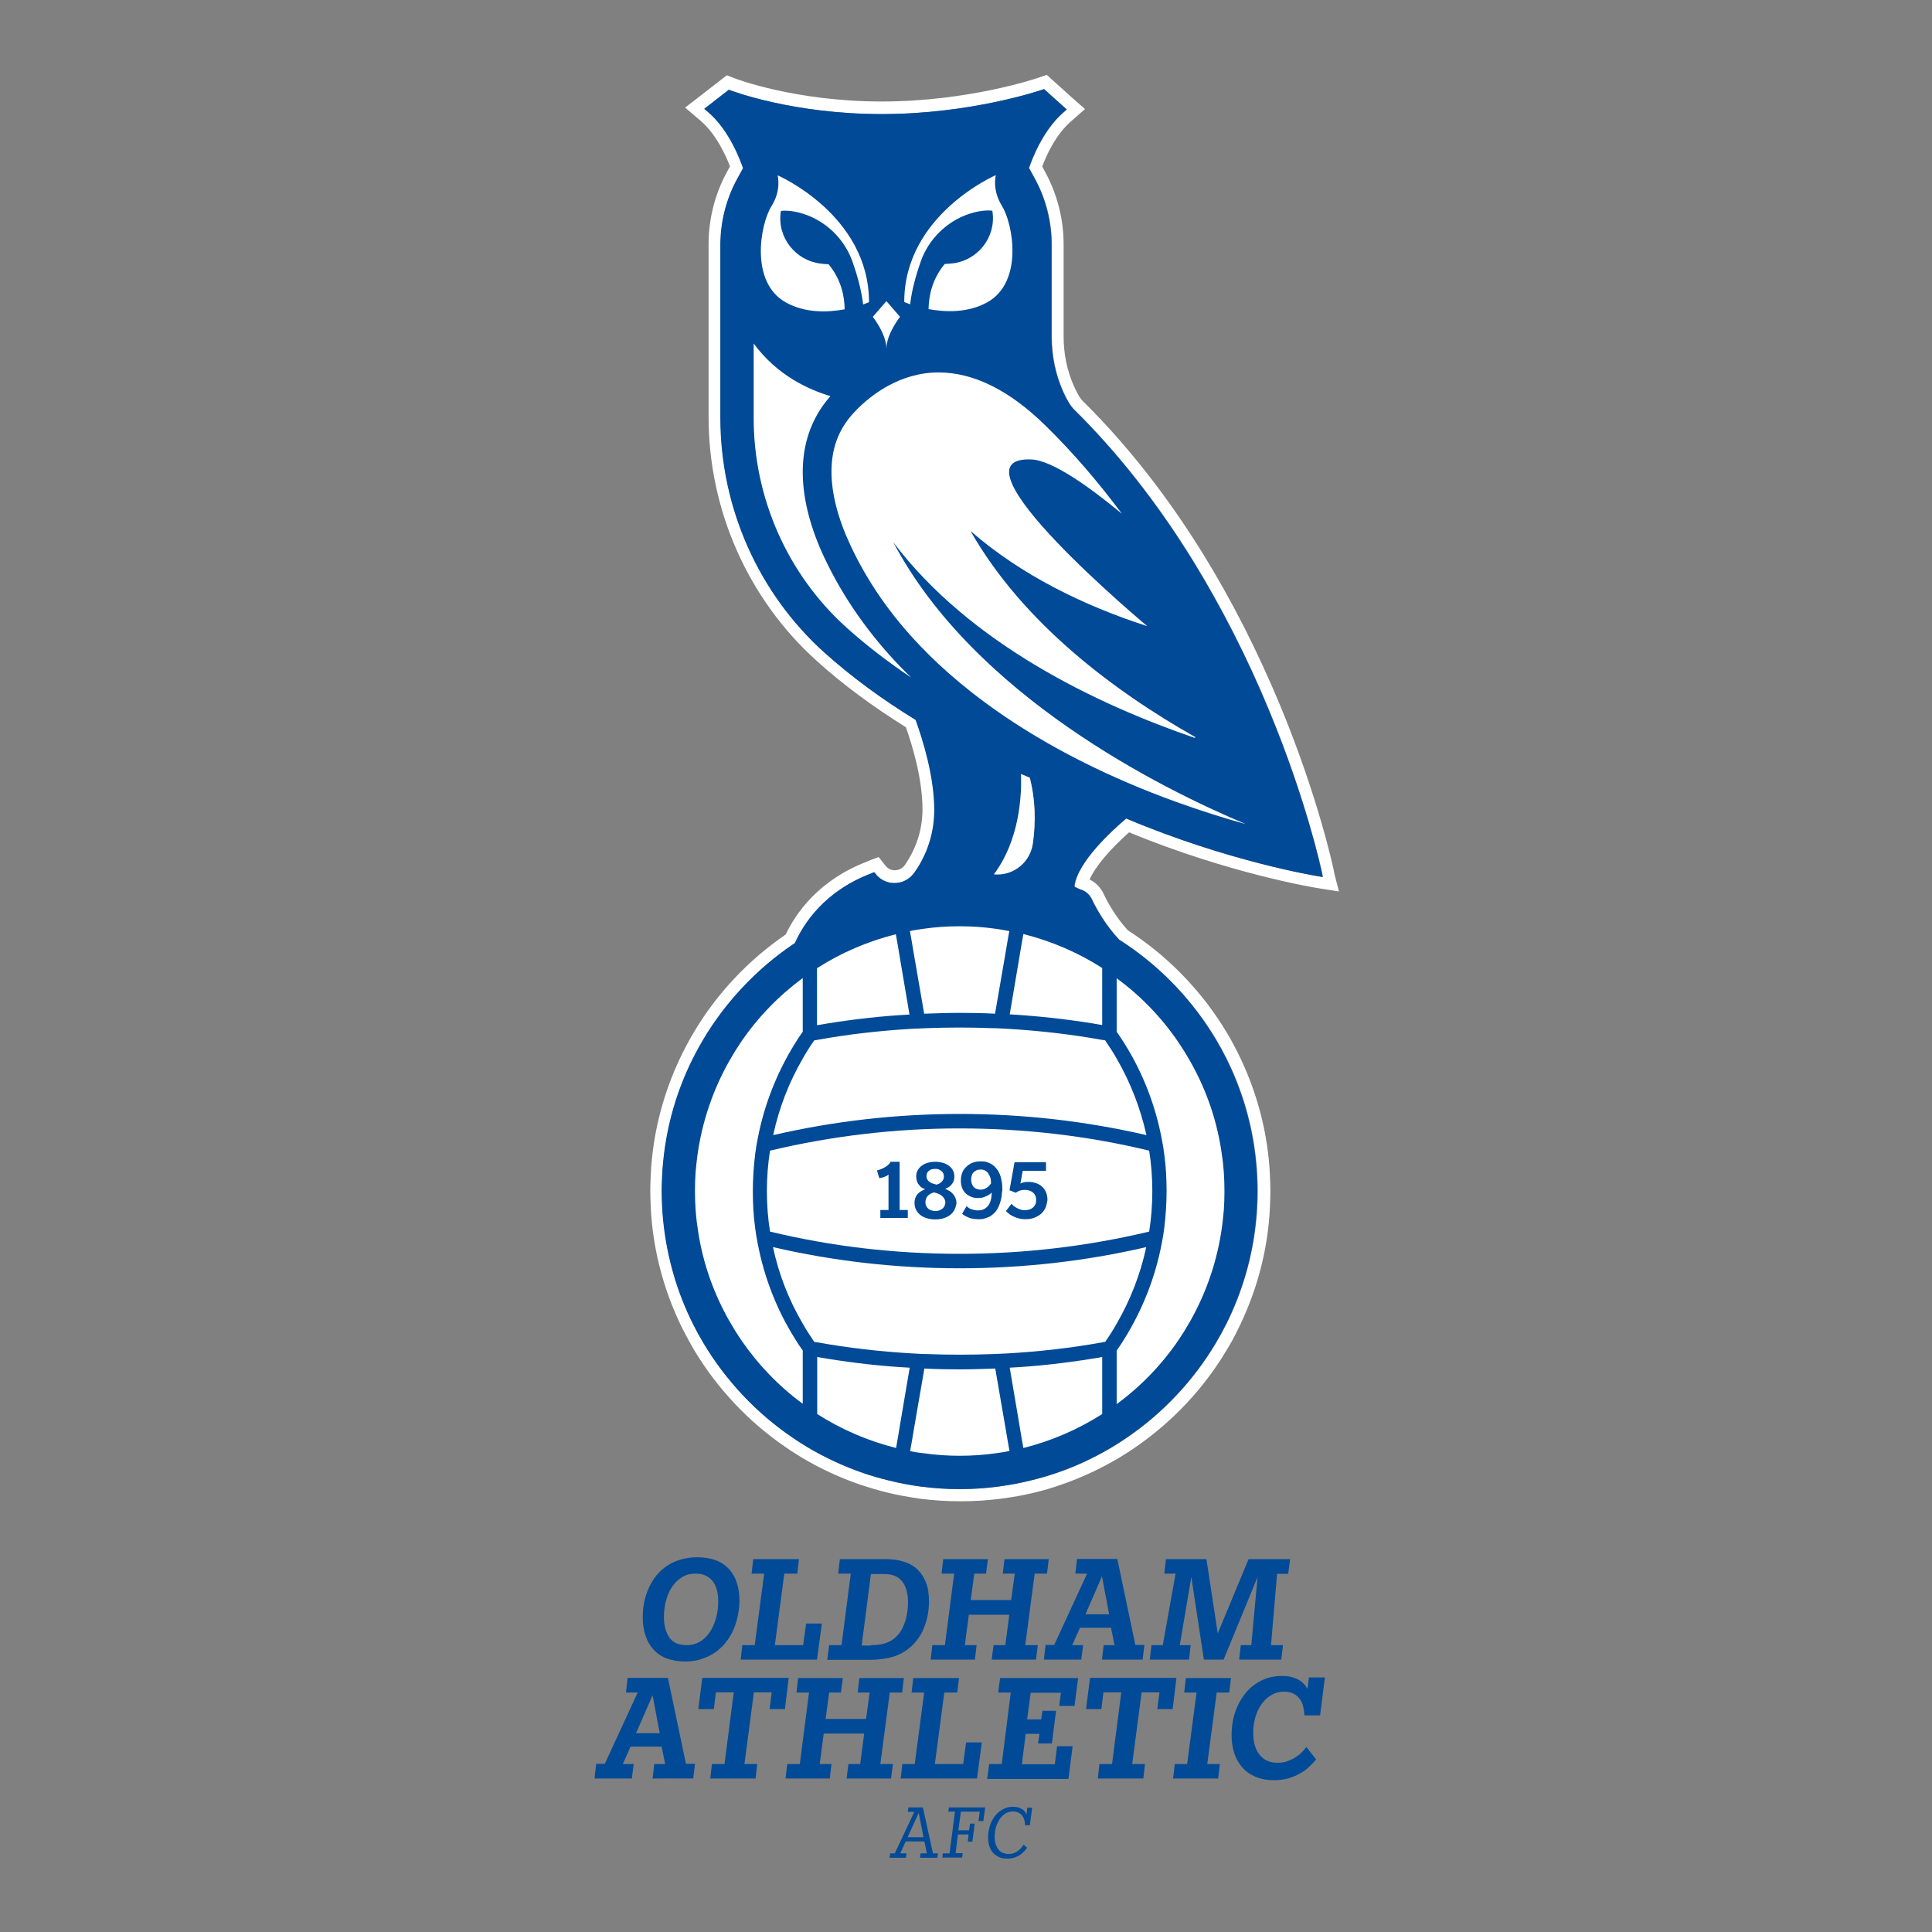
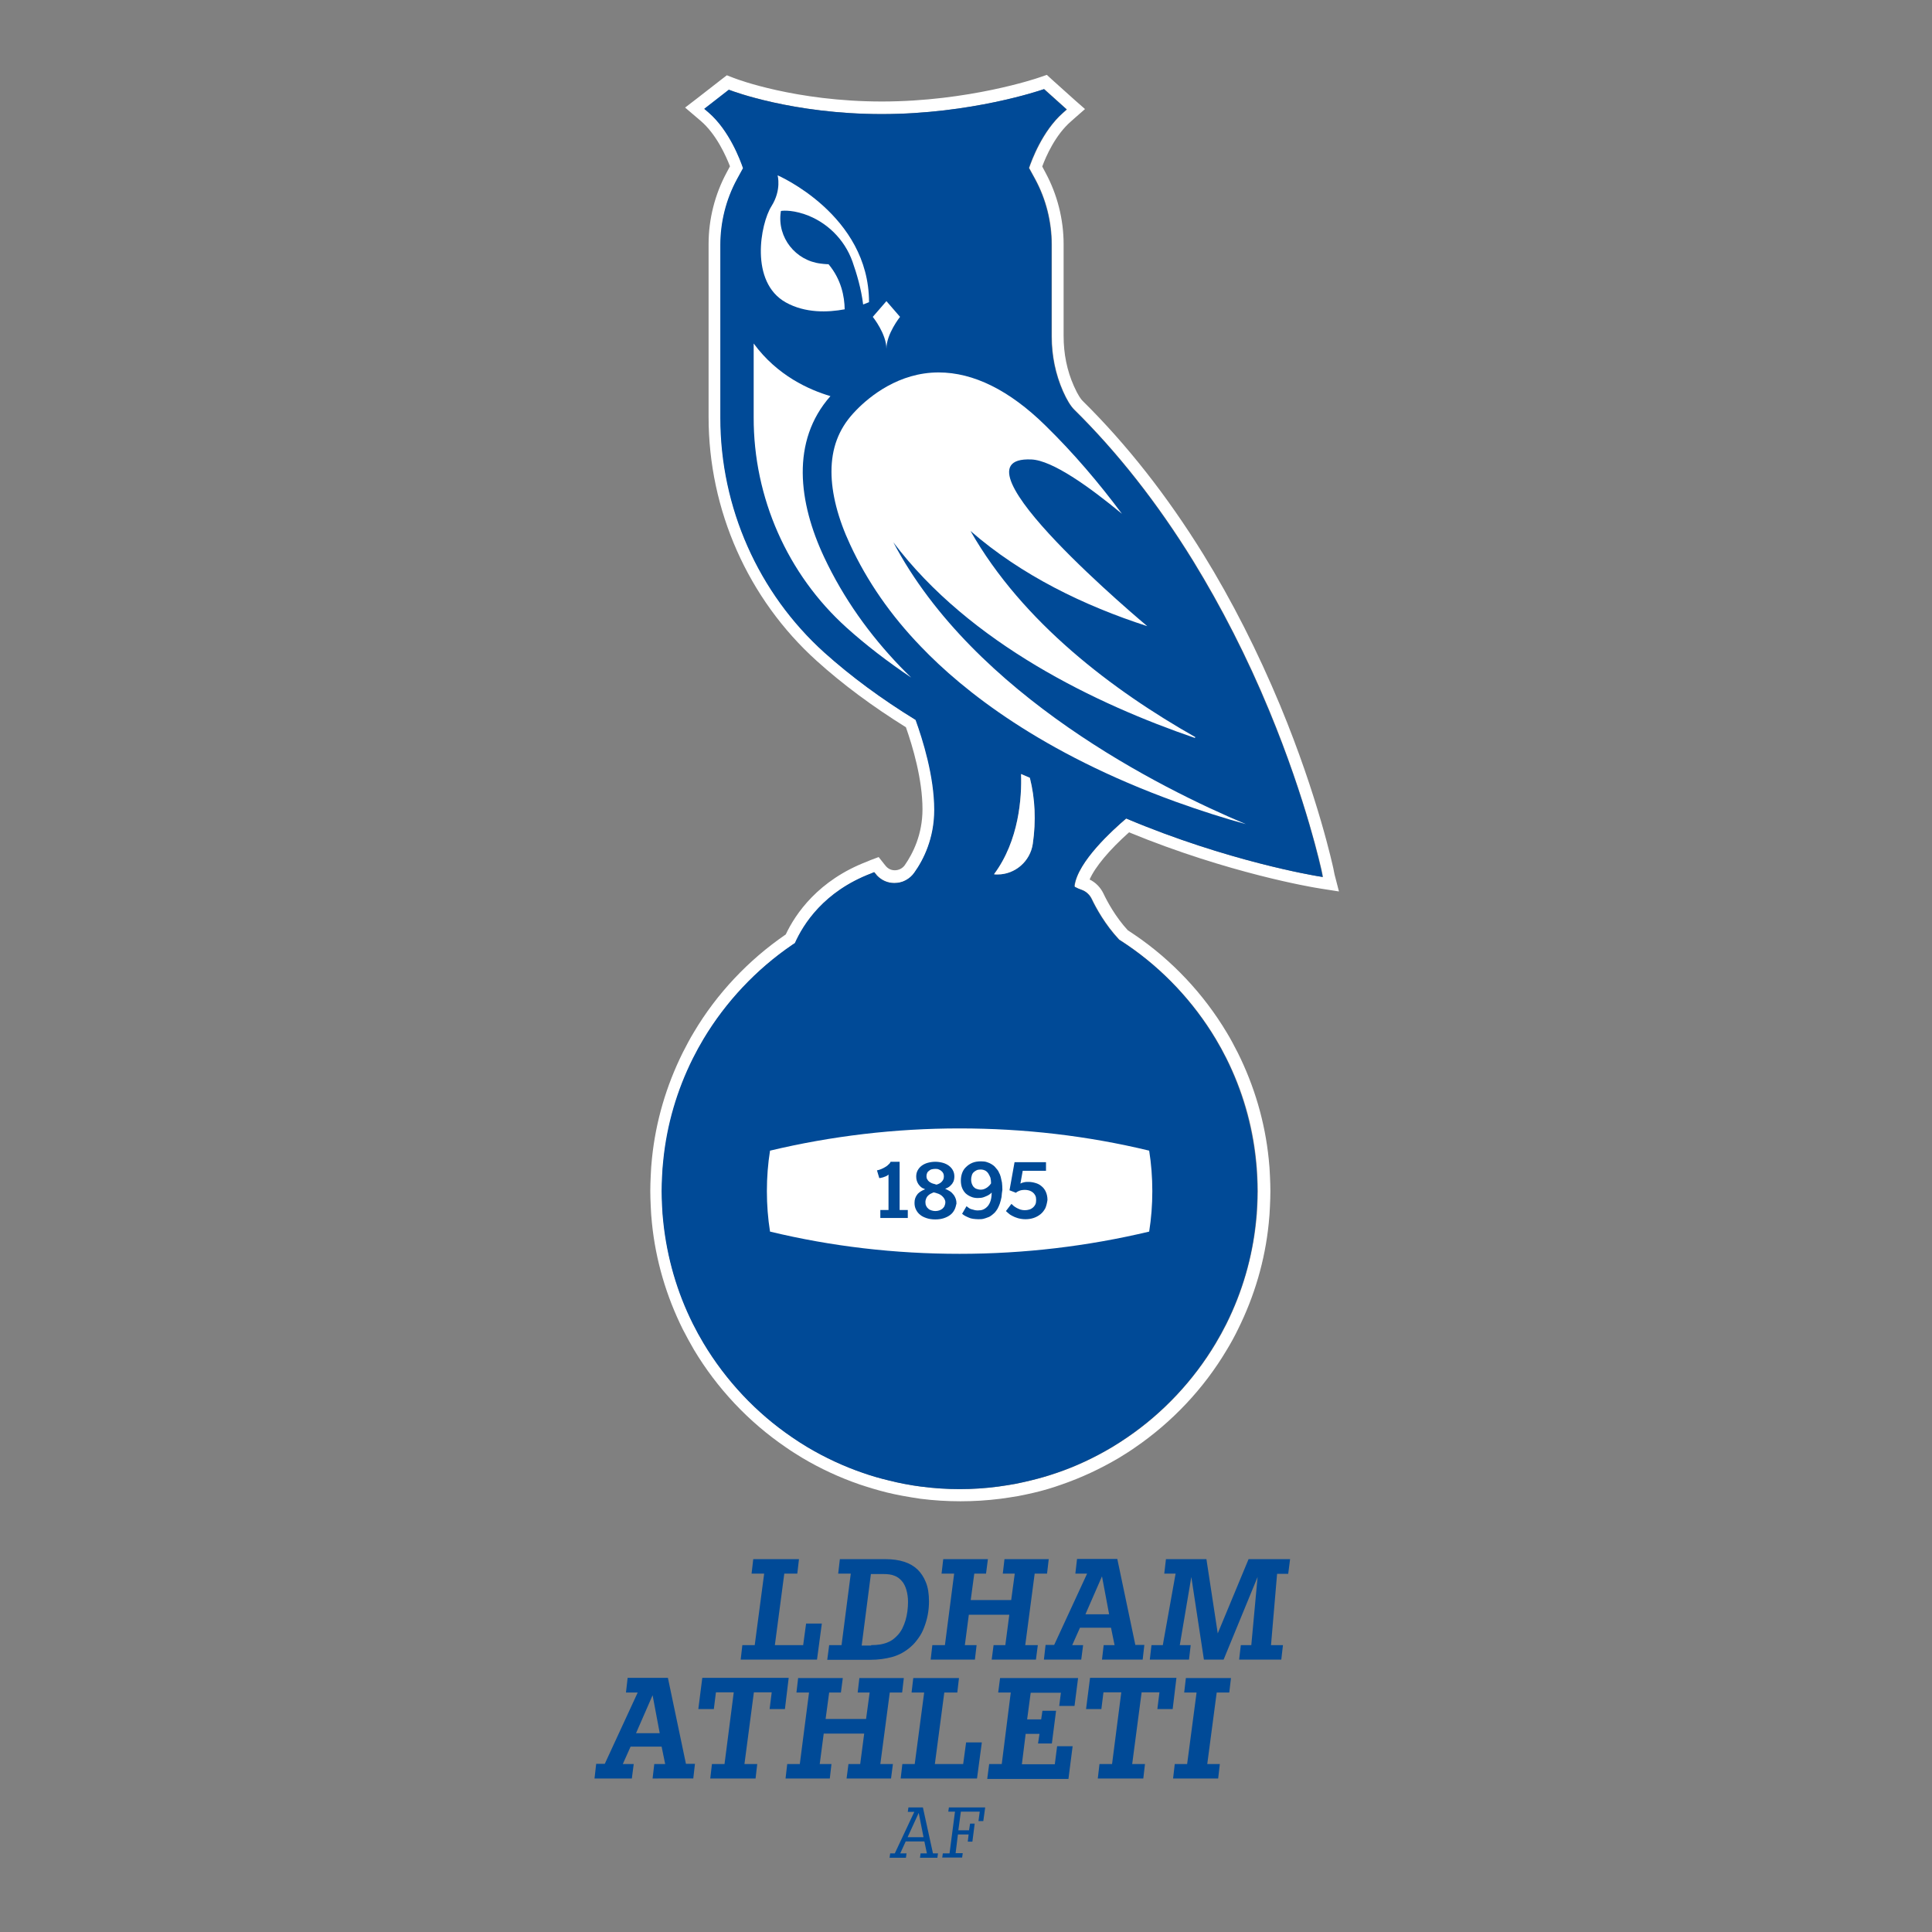
<svg xmlns="http://www.w3.org/2000/svg" height="316.228" viewBox="0 0 921.3 921.3" width="316.228">
  <rect x="0" y="0" width="921.3" height="921.3" fill="#808080" stroke="none" />
  <path d="m636.4 417-.6-3c-.1-.3-7.1-33.6-25.3-77.5-10.7-25.7-23-50-36.7-72.2-17.2-27.8-36.5-52.4-57.6-73.2-.7-.7-2.1-2.5-4.1-7-3.3-7.4-4.9-15.4-4.9-23.8v-43.8c0-11.9-3-23.7-8.6-34.1l-1.6-3c1.8-4.9 6.3-15.1 13.7-21.5l1.8-1.6 4.9-4.3-4.9-4.3-10.8-9.7-2.5-2.3-3.2 1.1-1.2.4c-.3.1-32.9 11.2-74.3 11.2-41.1 0-69.5-10.8-69.7-10.9l-1.1-.4-3.1-1.2-2.6 2-11.7 9.1-5.6 4.3 5.4 4.6 2 1.7c7.5 6.4 12.1 16.8 14 21.7l-1.6 3c-5.6 10.4-8.6 22.2-8.6 34.1v82.5c0 44.3 18.8 86.7 51.5 116.2 12.4 11.2 26.7 21.8 42.6 31.7 3.2 9.1 7.9 24.8 7.9 39.1 0 12.1-4.6 21.1-8.4 26.6-1.1 1.6-2.9 2.5-4.8 2.5-1.6 0-3-.6-4.1-1.8 0 0-.1-.1-.1-.1l-.9-1.1-2.6-3.3-4 1.5-1.4.6c-23.4 8.9-34.3 25-38.9 34.8-17.7 12.1-32.9 28.2-43.8 46.6-1.9 3.1-3.6 6.4-5.3 9.7-7.9 15.9-12.9 32.9-14.7 50.5-.3 2.8-.5 5.6-.6 8.4-.1 2.3-.2 4.7-.2 7.1s.1 4.8.2 7.1c.1 2.8.3 5.6.6 8.4 1.8 17.6 6.8 34.6 14.7 50.5 1.7 3.3 3.5 6.6 5.3 9.7 11 18.4 26.1 34.5 43.9 46.6 2.4 1.7 5 3.3 7.6 4.9 8.7 5.2 18 9.5 27.6 12.8 4.2 1.4 8.5 2.7 12.9 3.8 2.4.6 4.9 1.1 7.5 1.6 2.8.5 5.7 1 8.5 1.4 6.3.8 12.7 1.2 19.1 1.2s12.8-.4 19.1-1.2c2.8-.4 5.7-.8 8.5-1.3 2.5-.5 5-1 7.5-1.6 4.3-1 8.7-2.3 12.9-3.8 9.6-3.3 18.8-7.6 27.6-12.8 2.6-1.6 5.2-3.2 7.6-4.9 17.7-12.1 32.9-28.2 43.8-46.6 1.9-3.1 3.7-6.4 5.3-9.7 7.9-15.9 12.9-32.8 14.7-50.5.3-2.8.5-5.6.6-8.4.1-2.3.2-4.7.2-7.1s-.1-4.8-.2-7.1c-.1-2.8-.3-5.6-.6-8.3-1.8-17.6-6.8-34.6-14.7-50.5-1.7-3.3-3.4-6.6-5.3-9.7-11-18.4-26.1-34.5-43.9-46.6-1-.7-2.1-1.4-3.3-2.2-5.9-6.4-9.8-13.7-11.6-17.5-1.4-2.9-3.7-5.3-6.6-6.7 2.6-6 9.4-14.1 18.8-22.5 47.8 19.7 88.3 26.3 88.8 26.4l3 .5 8.3 1.3zm-8.6.7c-.4-.1-42.2-6.9-90.7-27.4-6.5 5.5-23.1 20.4-24.6 32.1 0 .2.1.5.3.6 1 .5 2.1 1 3 1.3 2.1.7 3.9 2.3 4.9 4.4 2 4.2 6.4 12.3 13.1 19.4 1.4.9 2.6 1.7 3.8 2.5 17 11.6 31.6 27.1 42.2 44.8 1.8 3 3.5 6.1 5.1 9.3 7.6 15.2 12.4 31.6 14.1 48.5.3 2.7.5 5.4.6 8 .1 2.2.2 4.5.2 6.8s-.1 4.6-.2 6.8c-.1 2.7-.3 5.4-.6 8-1.8 16.9-6.5 33.2-14.1 48.5-1.6 3.2-3.3 6.3-5.1 9.3-10.6 17.7-25.1 33.2-42.1 44.8-2.4 1.6-4.8 3.2-7.3 4.7-8.4 5-17.3 9.2-26.5 12.3-4 1.4-8.2 2.6-12.4 3.6-2.4.6-4.8 1.1-7.2 1.6-2.7.5-5.4.9-8.2 1.3-6 .8-12.2 1.2-18.3 1.2s-12.3-.4-18.4-1.2c-2.7-.3-5.4-.8-8.1-1.3-2.5-.5-4.9-1-7.2-1.6-4.2-1-8.4-2.2-12.4-3.6-9.2-3.1-18.1-7.3-26.5-12.3-2.5-1.5-5-3.1-7.3-4.7-17-11.6-31.6-27.1-42.2-44.8-1.8-3-3.5-6.1-5.1-9.3-7.6-15.2-12.4-31.6-14.1-48.5-.3-2.7-.5-5.4-.6-8-.1-2.2-.2-4.5-.2-6.8s.1-4.6.2-6.8c.1-2.7.3-5.4.6-8 1.8-16.9 6.5-33.2 14.1-48.5 1.6-3.2 3.3-6.3 5.1-9.3 10.6-17.7 25.1-33.2 42.2-44.8.4-.3.8-.5 1.2-.8h.1c4-9 13.8-24.7 36.4-33.3l1.4-.6 1 1.2s.1.2.3.4c2.2 2.3 5.1 3.6 8.3 3.6 1.9 0 3.7-.5 5.4-1.3 1.6-.9 3.1-2.1 4.2-3.7 4.3-6.2 9.5-16.4 9.5-29.9 0-16.1-5.5-33.6-8.9-42.9-16.3-10-30.9-20.8-43.5-32.1-31.5-28.4-49.6-69.2-49.6-111.9v-82.5c0-10.9 2.7-21.7 7.9-31.3l2.9-5.3c-1.2-3.5-6.4-17.9-16.5-26.6l-2-1.7 11.7-9.1 1.1.4c.3.1 29.3 11.2 71.8 11.2 42.6 0 75.8-11.4 76.2-11.5l1.2-.4 10.8 9.7-1.8 1.6c-9.9 8.7-15 22.8-16.2 26.3l2.9 5.3c5.2 9.6 7.9 20.4 7.9 31.3v43.8c0 9.1 1.8 17.9 5.4 26.1 1.8 4.1 3.6 7 5.3 8.7 20.7 20.4 39.8 44.7 56.7 72.1 13.5 22 25.8 46 36.3 71.4 17.9 43.3 24.9 76.1 25 76.4l.6 3z" fill="#fff" />
  <path d="m537 390.3c48.5 20.5 90.3 27.3 90.7 27.4l3 .5-.6-3c-.1-.3-7-33.2-25-76.4-10.5-25.4-22.8-49.4-36.3-71.4-16.9-27.4-36-51.7-56.7-72.1-1.7-1.7-3.5-4.7-5.3-8.7-3.6-8.2-5.4-17-5.4-26.1v-43.8c0-10.9-2.7-21.7-7.9-31.3l-2.9-5.3c1.2-3.5 6.3-17.6 16.2-26.3l1.8-1.6-10.8-9.7-1.2.4c-.3.1-33.5 11.5-76.2 11.5-42.5 0-71.5-11.1-71.8-11.2l-1.1-.4-11.7 9.1 2 1.7c10.1 8.7 15.3 23.1 16.5 26.6l-2.9 5.3c-5.2 9.6-7.9 20.4-7.9 31.3v82.5c0 42.7 18.1 83.5 49.6 111.9 12.6 11.3 27.2 22.1 43.5 32.1 3.4 9.4 8.9 26.9 8.9 42.9 0 13.6-5.1 23.8-9.5 29.9-1.1 1.6-2.5 2.8-4.2 3.7-1.6.9-3.5 1.3-5.4 1.3-3.2 0-6.1-1.3-8.3-3.6-.2-.2-.3-.3-.3-.4l-1-1.2-1.4.6c-22.6 8.6-32.4 24.3-36.4 33.3h-.1c-.4.3-.8.5-1.2.8-17 11.6-31.6 27.1-42.2 44.8-1.8 3-3.5 6.1-5.1 9.3-7.6 15.2-12.4 31.6-14.1 48.5-.3 2.7-.5 5.4-.6 8-.1 2.2-.2 4.5-.2 6.8s.1 4.6.2 6.8c.1 2.7.3 5.4.6 8 1.8 16.9 6.5 33.3 14.1 48.5 1.6 3.2 3.3 6.3 5.1 9.3 10.6 17.7 25.1 33.2 42.2 44.8 2.3 1.6 4.8 3.2 7.3 4.7 8.4 5 17.3 9.1 26.5 12.3 4 1.4 8.2 2.6 12.4 3.6 2.3.6 4.7 1.1 7.2 1.6 2.7.5 5.5 1 8.1 1.3 6.1.8 12.2 1.2 18.4 1.2 6.1 0 12.3-.4 18.3-1.2 2.7-.4 5.5-.8 8.2-1.3 2.4-.5 4.8-1 7.2-1.6 4.2-1 8.3-2.2 12.4-3.6 9.2-3.1 18.1-7.3 26.5-12.3 2.5-1.5 5-3.1 7.3-4.7 17-11.6 31.6-27.1 42.1-44.8 1.8-3 3.5-6.1 5.1-9.3 7.6-15.2 12.4-31.6 14.1-48.5.3-2.6.5-5.3.6-8 .1-2.2.2-4.5.2-6.8s-.1-4.6-.2-6.8c-.1-2.7-.3-5.3-.6-8-1.8-16.9-6.5-33.2-14.1-48.5-1.6-3.2-3.3-6.3-5.1-9.3-10.6-17.7-25.1-33.2-42.2-44.8-1.1-.8-2.4-1.6-3.8-2.5-6.7-7.1-11.1-15.2-13.1-19.4-1-2.1-2.8-3.7-4.9-4.4-.9-.3-1.9-.7-3-1.3-.2-.1-.3-.3-.3-.6 1.7-11.6 18.3-26.6 24.7-32.1zm-44.5 12.1c-1.2 8.3-8.4 14.6-16.8 14.6-.6 0-1.2 0-1.7-.1 12-16.1 13.3-36.8 12.9-47.8 1.4.6 2.8 1.2 4.2 1.8 2.5 9.9 3 20.5 1.4 31.5z" fill="#004a97" />
  <path d="m492.5 402.4c-1.2 8.3-8.4 14.6-16.8 14.6-.6 0-1.2 0-1.7-.1 12-16.1 13.3-36.8 12.9-47.8 1.4.6 2.8 1.2 4.2 1.8 2.5 9.9 3 20.5 1.4 31.5z" fill="#fff" />
  <path d="m414.4 144.1s-1 .4-2.8 1.1c-.9-7.5-3.1-14.8-5.1-20.5-3.8-10.6-12.3-19-23-22.6-6.9-2.3-11.1-1.5-11.1-1.5 0 .2-.1.4-.1.6-1.7 12.1 7.1 23.1 19.1 24.5 2.2.3 3.7.3 3.7.3 6.1 7.3 7.6 15.4 7.7 21.5-8 1.5-18.8 1.9-28.1-3.3-17.3-9.7-12.1-37.5-6.8-45.9 4.9-7.8 2.9-14.7 2.9-14.7s43.6 18.8 43.6 60.5z" fill="#fff" />
-   <path d="m470.9 144.1c-9.3 5.2-20.1 4.8-28.1 3.3.1-6.1 1.6-14.2 7.7-21.5 0 0 1.5-.1 3.7-.3 12.1-1.4 20.8-12.5 19.1-24.5 0-.2-.1-.4-.1-.6 0 0-4.2-.8-11.1 1.5-10.7 3.6-19.2 12-23 22.6-2 5.7-4.2 13-5.1 20.5-1.8-.6-2.8-1.1-2.8-1.1 0-41.7 43.7-60.5 43.7-60.5s-2 6.8 2.9 14.7c5.2 8.3 10.4 36.1-6.9 45.9z" fill="#fff" />
  <path d="m403.7 299.3c9.1 8.2 19.5 16.2 30.8 23.8-1.7-1.7-3.5-3.4-5.2-5.2-14.5-15.1-27-32.4-36.3-52.2-12.2-26-16-55.3 3-76.8-10.1-3-25.3-9.7-36.6-25.1v35.2c-.1 38.3 16.1 74.9 44.3 100.3z" fill="#fff" />
  <path d="m439.2 308.4c20 20.9 57.4 50.7 121.4 73.9 12.2 4.4 23.6 8 33.5 10.7-40.5-17-129.5-61.3-168.1-134.4 36.5 48.4 97.1 77.3 143.8 93.3l.2-.4c-39.2-22.2-82.3-54.6-107.2-98.3 24.3 21.2 54.3 35.7 84.3 45.4 0 0-97.5-81.3-55.3-79.5 10 .4 27.6 13 43.2 25.9-10.8-14.5-22.9-28.8-36.5-42.1-17.1-16.8-34.3-25.3-50.9-25.3-18.9 0-32.8 11.3-39.3 18-.5.5-1 1.1-1.5 1.6-6.9 7.6-10.3 16.6-10.3 27.7 0 10.4 3.1 22.4 8.9 34.8 8.1 17.5 19.4 33.8 33.8 48.7z" fill="#fff" />
  <path d="m422.7 166.3c0-7.1 6.5-15.2 6.5-15.2l-6.5-7.5-6.5 7.5s6.5 8.1 6.5 15.2z" fill="#fff" />
-   <path d="m488 445.4-1 5.7-1.2 7.2-4.3 25.4c13.3.8 26.4 2.2 39.4 4.3 1.6.3 3.1.5 4.7.8v-27.2c-11.4-7.3-24.1-12.8-37.6-16.2zm-13.2-2.5c-2.8-.4-5.6-.7-8.4-.9-2.9-.2-5.8-.3-8.8-.3s-5.9.1-8.8.3c-2.8.2-5.6.5-8.4.9-2.2.3-4.3.6-6.5 1.1l.7 3.9 1.2 7.1 4.9 28.4c5.6-.2 11.3-.4 16.9-.4 5.7 0 11.3.1 16.9.4l4.9-28.4 1.2-7.1.7-3.9c-2.1-.4-4.3-.8-6.5-1.1zm-45.4 15.5-1.2-7.2-1-5.7c-13.5 3.4-26.2 8.9-37.6 16.2v27.2c1.6-.3 3.2-.5 4.7-.8 13-2.1 26.2-3.6 39.4-4.3zm103.1 46.4c-1.7-3-3.6-5.9-5.5-8.7-.5-.1-.9-.2-1.4-.2-14.9-2.7-30-4.4-45.3-5.3-2.3-.1-4.6-.3-6.9-.3-5.2-.2-10.5-.3-15.8-.3s-10.5.1-15.8.3c-2.3.1-4.6.2-6.9.3-15.3.9-30.4 2.6-45.3 5.3-.4.1-.9.2-1.3.2-2 2.8-3.8 5.7-5.5 8.7-6.5 11.2-11.3 23.5-14.1 36.5 29-6.7 58.7-10.1 89-10.1s60 3.4 89 10.1c-2.9-13-7.7-25.3-14.2-36.5zm-153.6 133.3c-8.5-13.6-14.5-28.9-17.6-45.2-.5-2.5-.9-4.9-1.2-7.4-.8-5.7-1.1-11.6-1.1-17.5s.4-11.8 1.1-17.5c.3-2.5.7-5 1.2-7.4 3.1-16.3 9.2-31.6 17.6-45.2 1.2-2 2.5-4 3.9-5.9v-25.6c-11.5 8.5-21.5 18.8-29.5 30.6-1.9 2.8-3.7 5.7-5.4 8.7-7.9 13.9-13.2 29.4-15.4 45.8-.3 2.5-.6 5-.8 7.5-.2 2.9-.3 5.9-.3 8.9s.1 6 .3 8.9c.2 2.5.4 5 .8 7.5 2.1 16.5 7.5 32 15.4 45.8 1.7 3 3.5 5.9 5.4 8.7 8.1 11.8 18 22.2 29.5 30.6v-25.4c-1.4-1.9-2.7-3.9-3.9-5.9zm15.5 9.8c-1.6-.3-3.1-.5-4.7-.8v27.2c11.4 7.3 24.1 12.8 37.6 16.2l1-5.7 1.2-7.2 4.3-25.4c-13.3-.7-26.4-2.2-39.4-4.3zm86.3 40.2-1.2-7.1-4.9-28.4c-5.6.2-11.3.4-16.9.4-5.7 0-11.3-.1-16.9-.4l-4.9 28.4-1.2 7.1-.7 3.9c2.1.4 4.3.8 6.5 1 2.8.4 5.6.7 8.4.9 2.9.2 5.8.3 8.8.3s5.9-.1 8.8-.3c2.8-.2 5.7-.5 8.4-.9 2.2-.3 4.3-.6 6.5-1.1zm40.2-40.2c-13 2.1-26.2 3.6-39.4 4.3l4.3 25.4 1.2 7.2 1 5.7c13.5-3.4 26.2-8.9 37.6-16.2v-27.2c-1.5.3-3.1.6-4.7.8zm-63.3-43.1c-30.3 0-60-3.4-89-10.1 2.8 13 7.6 25.3 14.2 36.5 1.7 3 3.6 5.9 5.5 8.7.5.1.9.2 1.4.2 14.9 2.7 30 4.4 45.3 5.3 2.3.1 4.6.3 6.9.3 5.2.2 10.5.3 15.8.3s10.5-.1 15.8-.3l6.9-.3c15.3-.9 30.4-2.6 45.3-5.3.4-.1.9-.2 1.3-.2 2-2.8 3.8-5.7 5.5-8.7 6.5-11.2 11.3-23.5 14.1-36.5-28.9 6.7-58.7 10.1-89 10.1zm126-45.7c-.2-2.5-.4-5-.8-7.5-2.1-16.5-7.5-32-15.4-45.8-1.7-3-3.5-5.9-5.4-8.7-8-11.8-18-22.2-29.5-30.6v25.5c1.3 1.9 2.7 3.9 3.9 5.9 8.5 13.6 14.5 28.9 17.6 45.2.5 2.5.9 4.9 1.2 7.4.8 5.7 1.1 11.6 1.1 17.5s-.4 11.8-1.1 17.5c-.3 2.5-.7 5-1.2 7.4-3.1 16.3-9.2 31.6-17.6 45.2-1.2 2-2.5 4-3.9 5.9v25.6c11.5-8.5 21.5-18.8 29.5-30.6 1.9-2.8 3.7-5.7 5.4-8.7 7.9-13.9 13.2-29.3 15.4-45.8.3-2.5.6-5 .8-7.5.2-2.9.3-5.9.3-8.9 0-3.1-.1-6.1-.3-9z" fill="#fff" />
  <path d="m449.7 559.4c-.2-.4-.5-.8-.9-1.1s-.8-.5-1.3-.7-1-.2-1.6-.2-1.1.1-1.6.2-.9.4-1.3.7-.7.6-.9 1.1c-.2.4-.3.9-.3 1.5s.1 1.1.4 1.5c.2.4.5.8.9 1.1s.8.5 1.2.7.9.3 1.3.4l.9.3c.4-.1.9-.3 1.3-.5s.8-.5 1.1-.8.6-.7.8-1.1.3-.9.3-1.5-.1-1.1-.3-1.6zm.5 12.1c-.3-.5-.7-.9-1.1-1.3-.5-.4-1-.7-1.5-.9s-1.1-.4-1.5-.5l-.9-.2c-.4.2-.9.4-1.3.6-.5.2-.9.6-1.3.9-.4.4-.7.8-.9 1.3s-.4 1.1-.4 1.8.1 1.3.4 1.8c.2.5.6 1 1 1.3.4.4.9.6 1.5.8s1.2.3 1.8.3c.7 0 1.3-.1 1.9-.3s1.1-.5 1.5-.8c.4-.4.8-.8 1-1.3s.4-1.1.4-1.8c-.1-.6-.3-1.2-.6-1.7zm22-9.8c-.2-.8-.5-1.5-1-2.1-.4-.6-.9-1.1-1.5-1.4s-1.3-.5-2.1-.5-1.4.1-2 .4-1 .6-1.4 1-.7 1-.8 1.5c-.2.6-.3 1.2-.3 1.9s.1 1.3.3 1.9.5 1.1.8 1.5c.4.4.8.8 1.4 1s1.2.4 2 .4 1.5-.2 2.1-.5 1.1-.6 1.5-1c.5-.4.9-.9 1.3-1.5 0-.9-.1-1.8-.3-2.6zm0 0c-.2-.8-.5-1.5-1-2.1-.4-.6-.9-1.1-1.5-1.4s-1.3-.5-2.1-.5-1.4.1-2 .4-1 .6-1.4 1-.7 1-.8 1.5c-.2.6-.3 1.2-.3 1.9s.1 1.3.3 1.9.5 1.1.8 1.5c.4.4.8.8 1.4 1s1.2.4 2 .4 1.5-.2 2.1-.5 1.1-.6 1.5-1c.5-.4.9-.9 1.3-1.5 0-.9-.1-1.8-.3-2.6zm-22 9.8c-.3-.5-.7-.9-1.1-1.3-.5-.4-1-.7-1.5-.9s-1.1-.4-1.5-.5l-.9-.2c-.4.2-.9.4-1.3.6-.5.2-.9.6-1.3.9-.4.4-.7.8-.9 1.3s-.4 1.1-.4 1.8.1 1.3.4 1.8c.2.5.6 1 1 1.3.4.4.9.6 1.5.8s1.2.3 1.8.3c.7 0 1.3-.1 1.9-.3s1.1-.5 1.5-.8c.4-.4.8-.8 1-1.3s.4-1.1.4-1.8c-.1-.6-.3-1.2-.6-1.7zm-7-8c.4.3.8.5 1.2.7s.9.3 1.3.4l.9.3c.4-.1.9-.3 1.3-.5s.8-.5 1.1-.8.6-.7.8-1.1.3-.9.3-1.5-.1-1.1-.3-1.5-.5-.8-.9-1.1-.8-.5-1.3-.7-1-.2-1.6-.2-1.1.1-1.6.2-.9.4-1.3.7-.7.6-.9 1.1c-.2.4-.3.9-.3 1.5s.1 1.1.4 1.5c.2.3.5.7.9 1zm104.8-14.8c-29.4-7.1-59.6-10.6-90.4-10.6s-61 3.6-90.4 10.6c-1 6.3-1.5 12.7-1.5 19.3s.5 13 1.5 19.3c29.4 7.1 59.6 10.6 90.4 10.6s61-3.6 90.4-10.6c1-6.3 1.5-12.7 1.5-19.3s-.5-13-1.5-19.3zm-115.2 32.1h-13v-3.8h3.9v-16.9c-.2.2-.5.4-.8.6-.4.2-.8.4-1.2.5-.4.2-.8.3-1.3.4s-.8.2-1.1.2l-1.1-3.7c.6-.1 1.3-.3 2-.6s1.3-.6 1.8-.9c.2-.1.5-.3.8-.5s.5-.4.8-.7c.3-.2.5-.5.7-.7s.3-.5.4-.7h4.3v23h3.9v3.8zm22.4-4c-.5 1-1.1 1.8-2 2.5s-1.9 1.2-3.1 1.6-2.6.6-4.1.6-2.9-.2-4.1-.6-2.3-.9-3.1-1.6c-.9-.7-1.5-1.5-2-2.5s-.7-2-.7-3.2c0-.8.1-1.5.3-2.1s.5-1.2.8-1.6c.3-.5.7-.9 1.1-1.2s.8-.6 1.2-.8.7-.4 1-.5.5-.2.7-.3c-.1 0-.3-.1-.5-.2-.3-.1-.5-.3-.9-.4-.3-.2-.6-.4-1-.8-.3-.3-.6-.7-.9-1.1s-.5-1-.7-1.5c-.2-.6-.3-1.3-.3-2 0-1.1.2-2.1.7-3s1.1-1.6 1.9-2.2 1.8-1.1 2.9-1.4 2.3-.5 3.6-.5 2.5.2 3.6.5 2.1.8 2.9 1.4 1.5 1.4 1.9 2.2c.5.9.7 1.9.7 3 0 .6-.1 1.1-.2 1.6s-.3.9-.5 1.2c-.2.4-.4.7-.7 1s-.5.5-.8.8c-.6.5-1.4.9-2.2 1.2.2.1.5.2.9.4s.7.4 1.1.6.8.5 1.2.9.7.8 1.1 1.3c.3.5.6 1.1.8 1.7s.3 1.3.3 2.1c-.2.8-.4 1.9-.9 2.9zm22.4-6c-.2 1.1-.5 2.1-.8 3.1-.3.9-.7 1.7-1.1 2.5-.4.7-.9 1.3-1.3 1.8-.5.5-1 .9-1.5 1.3s-1.1.8-1.8 1c-.7.3-1.4.5-2.1.7-.8.2-1.6.2-2.5.2s-1.7-.1-2.5-.2-1.5-.3-2.1-.6-1.2-.5-1.7-.8-1-.6-1.4-1l2.1-3.6c.4.3.8.6 1.2.9s.9.5 1.4.6 1 .3 1.5.4 1 .1 1.4.1c.9 0 1.7-.1 2.4-.4s1.3-.7 1.9-1.3c.3-.3.6-.6.8-1 .3-.4.5-.9.7-1.4s.4-1.2.5-1.9.2-1.5.2-2.5c-.5.5-1 .9-1.7 1.3-.6.3-1.3.6-2.1.9s-1.8.4-2.9.4-2.2-.2-3.1-.6c-1-.4-1.8-.9-2.6-1.6-.7-.7-1.3-1.6-1.7-2.6s-.6-2.2-.6-3.5.2-2.5.6-3.6 1-2.1 1.9-2.9c.8-.8 1.8-1.5 3-2s2.6-.7 4.1-.7c1.1 0 2.1.1 2.9.4.9.3 1.6.6 2.2 1s1.2.8 1.6 1.3.8.9 1.1 1.3.6.8.8 1.4c.3.5.6 1.2.8 2s.4 1.7.6 2.7c.1 1 .2 2.2.2 3.5-.2 1-.3 2.2-.4 3.4zm20.9 5.3c-.6 1.1-1.3 2.1-2.3 2.9s-2.1 1.4-3.3 1.8-2.5.6-3.9.6c-1.3 0-2.5-.2-3.6-.5-1-.3-2-.7-2.7-1.1-.8-.4-1.4-.8-1.9-1.3-.5-.4-.9-.8-1.1-1l2.6-3.4c.3.2.6.5 1 .9.4.3.9.7 1.5 1s1.2.6 1.8.8c.7.2 1.4.3 2.1.3s1.4-.1 2.1-.3 1.2-.5 1.7-.9.9-.9 1.2-1.5.4-1.3.4-2.2c0-.8-.1-1.5-.4-2.1s-.7-1.1-1.2-1.5-1.1-.7-1.7-.9c-.7-.2-1.4-.3-2.1-.3s-1.4.1-1.9.2c-.5.2-1 .3-1.3.5-.4.2-.8.4-1 .7l-3.1-1.2 2.4-13.4h15v4.1h-11.1l-1.1 6.1c.3-.1.6-.3.9-.4s.7-.2 1.2-.3 1-.1 1.7-.1c1.1 0 2.3.2 3.3.5 1.1.3 2.1.8 2.9 1.5.9.7 1.6 1.6 2.1 2.7s.8 2.4.8 3.9c-.2 1.4-.5 2.7-1 3.9zm-27.2-16.5c-.4-.6-.9-1.1-1.5-1.4s-1.3-.5-2.1-.5-1.4.1-2 .4-1 .6-1.4 1-.7 1-.8 1.5c-.2.6-.3 1.2-.3 1.9s.1 1.3.3 1.9.5 1.1.8 1.5c.4.4.8.8 1.4 1s1.2.4 2 .4 1.5-.2 2.1-.5 1.1-.6 1.5-1c.5-.4.9-.9 1.3-1.5 0-1-.1-1.8-.3-2.7-.3-.7-.6-1.4-1-2zm-22.2 10.7c-.5-.4-1-.7-1.5-.9s-1.1-.4-1.5-.5l-.9-.2c-.4.2-.9.4-1.3.6-.5.2-.9.6-1.3.9-.4.4-.7.8-.9 1.3s-.4 1.1-.4 1.8.1 1.3.4 1.8c.2.5.6 1 1 1.3.4.4.9.6 1.5.8s1.2.3 1.8.3c.7 0 1.3-.1 1.9-.3s1.1-.5 1.5-.8c.4-.4.8-.8 1-1.3s.4-1.1.4-1.8c0-.6-.2-1.2-.5-1.7-.4-.6-.7-1-1.2-1.3zm-5.9-6.8c.4.3.8.5 1.2.7s.9.3 1.3.4l.9.3c.4-.1.9-.3 1.3-.5s.8-.5 1.1-.8.6-.7.8-1.1.3-.9.3-1.5-.1-1.1-.3-1.5-.5-.8-.9-1.1-.8-.5-1.3-.7-1-.2-1.6-.2-1.1.1-1.6.2-.9.4-1.3.7-.7.6-.9 1.1c-.2.4-.3.9-.3 1.5s.1 1.1.4 1.5c.2.3.5.7.9 1zm6.5-4.1c-.2-.4-.5-.8-.9-1.1s-.8-.5-1.3-.7-1-.2-1.6-.2-1.1.1-1.6.2-.9.4-1.3.7-.7.6-.9 1.1c-.2.4-.3.9-.3 1.5s.1 1.1.4 1.5c.2.4.5.8.9 1.1s.8.5 1.2.7.9.3 1.3.4l.9.3c.4-.1.9-.3 1.3-.5s.8-.5 1.1-.8.6-.7.8-1.1.3-.9.3-1.5-.1-1.1-.3-1.6zm.5 12.1c-.3-.5-.7-.9-1.1-1.3-.5-.4-1-.7-1.5-.9s-1.1-.4-1.5-.5l-.9-.2c-.4.2-.9.4-1.3.6-.5.2-.9.6-1.3.9-.4.4-.7.8-.9 1.3s-.4 1.1-.4 1.8.1 1.3.4 1.8c.2.5.6 1 1 1.3.4.4.9.6 1.5.8s1.2.3 1.8.3c.7 0 1.3-.1 1.9-.3s1.1-.5 1.5-.8c.4-.4.8-.8 1-1.3s.4-1.1.4-1.8c-.1-.6-.3-1.2-.6-1.7zm0 0c-.3-.5-.7-.9-1.1-1.3-.5-.4-1-.7-1.5-.9s-1.1-.4-1.5-.5l-.9-.2c-.4.2-.9.4-1.3.6-.5.2-.9.6-1.3.9-.4.4-.7.8-.9 1.3s-.4 1.1-.4 1.8.1 1.3.4 1.8c.2.5.6 1 1 1.3.4.4.9.6 1.5.8s1.2.3 1.8.3c.7 0 1.3-.1 1.9-.3s1.1-.5 1.5-.8c.4-.4.8-.8 1-1.3s.4-1.1.4-1.8c-.1-.6-.3-1.2-.6-1.7zm-.5-12.1c-.2-.4-.5-.8-.9-1.1s-.8-.5-1.3-.7-1-.2-1.6-.2-1.1.1-1.6.2-.9.4-1.3.7-.7.6-.9 1.1c-.2.4-.3.9-.3 1.5s.1 1.1.4 1.5c.2.4.5.8.9 1.1s.8.5 1.2.7.9.3 1.3.4l.9.3c.4-.1.9-.3 1.3-.5s.8-.5 1.1-.8.6-.7.8-1.1.3-.9.3-1.5-.1-1.1-.3-1.6z" fill="#fff" />
  <g fill="#004a97">
-     <path d="m326.7 792.3c-3.2 0-6.1-.5-8.6-1.4s-4.6-2.3-6.3-4.1-3-4-3.9-6.6-1.4-5.6-1.4-8.9c0-2.5.2-4.9.7-7.3s1.2-4.6 2.2-6.8c1-2.1 2.2-4.1 3.6-5.9 1.5-1.8 3.1-3.3 5.1-4.6 1.9-1.3 4.1-2.3 6.5-3s5-1.1 7.9-1.1c3.3 0 6.2.5 8.7 1.4s4.6 2.3 6.3 4.1 3 4 3.8 6.5c.9 2.6 1.3 5.4 1.3 8.6 0 2.3-.2 4.6-.7 6.9-.4 2.3-1.1 4.5-2 6.7-.9 2.1-2 4.1-3.5 6-1.4 1.9-3.1 3.5-5 4.9s-4.1 2.5-6.5 3.3c-2.4.9-5.2 1.3-8.2 1.3zm.8-7.8c2.4 0 4.5-.6 6.4-1.7 1.9-1.2 3.4-2.7 4.7-4.7 1.3-1.9 2.2-4.2 2.9-6.7s1-5.2 1-7.9c0-1.8-.2-3.5-.6-5.1s-1-3-1.9-4.2-2-2.1-3.4-2.8-3-1-5-1c-2.3 0-4.4.5-6.2 1.6s-3.4 2.5-4.7 4.4c-1.3 1.8-2.3 4-3 6.5s-1.1 5.2-1.1 8.1c0 2.1.2 4.1.7 5.7.5 1.7 1.1 3.1 2 4.3s2 2.1 3.4 2.7c1.4.5 3 .8 4.8.8z" />
    <path d="m353.2 791.4.8-6.9h5.9l4.5-34.1h-6l.8-6.9h21.8l-.8 6.9h-6.2l-4.5 34.1h13.5l1.4-10.3h7.5l-2.3 17.2z" />
    <path d="m394.5 791.4.9-6.9h5.9l4.4-34.1h-6l.8-6.9h21.7c6.9 0 12 1.7 15.4 5 1.6 1.6 2.9 3.5 3.9 6 1 2.4 1.5 5.5 1.5 9.1 0 2.3-.2 4.4-.6 6.5s-1 4.1-1.7 5.9c-.7 1.9-1.6 3.6-2.7 5.1-1.1 1.6-2.3 3-3.7 4.2-2.6 2.3-5.5 3.9-8.7 4.8s-6.7 1.4-10.6 1.4h-20.5zm20.9-6.9c1.5 0 2.9-.1 4.2-.3 1.2-.2 2.4-.5 3.4-.9s2-.9 2.8-1.5 1.7-1.4 2.4-2.2c.8-.9 1.5-1.9 2.1-3.1s1.1-2.5 1.5-3.8c.4-1.4.7-2.8.9-4.3s.3-3 .3-4.5c0-2.2-.3-4.1-.8-5.8s-1.2-3.1-2.1-4.1c-1-1.2-2.2-2.1-3.6-2.6-1.4-.6-3.2-.8-5.4-.8h-5.8l-4.4 34.1h4.5z" />
    <path d="m472.9 791.4.9-6.9h5.6l1.9-14.5h-19.3l-1.9 14.5h5.6l-.8 6.9h-21.1l.8-6.9h6l4.4-34.1h-6l.8-6.9h21.3l-.9 6.9h-5.6l-1.7 12.6h19.3l1.7-12.6h-5.7l.8-6.9h21.1l-.8 6.9h-5.9l-4.5 34.1h6l-.9 6.9z" />
    <path d="m525.5 791.4.8-6.9h5.2l-1.7-8.3h-14.8l-3.7 8.3h5.2l-.9 6.9h-17.8l.8-7h4.1l15.7-34h-5.6l.8-7h19.2l8.6 41h4.3l-.8 7zm0-39.7-7.9 18.1h11.3z" />
    <path d="m590.9 791.4.8-6.9h5l3-32.5-16.2 39.4h-9.4l-6-39.4-5.5 32.5h5.2l-.8 6.9h-18.7l.8-6.9h5.4l6.1-34.1h-5.4l.8-6.9h19.3l5.4 35.4 14.7-35.4h19.8l-.9 7h-5.3l-2.9 34h5.7l-.8 6.9z" />
    <path d="m311.2 848.1.8-6.9h5.2l-1.7-8.3h-14.8l-3.7 8.3h5.2l-.9 6.9h-17.8l.8-7h4.1l15.7-34h-5.6l.8-7h19.2l8.6 41h4.3l-.8 7zm0-39.7-7.9 18.1h11.3z" />
    <path d="m338.7 848.1.8-6.9h6l4.4-34.2h-8.5l-1 8h-7.4l1.9-14.9h41.2l-1.8 14.9h-7.3l1-8h-8.5l-4.5 34.2h6.1l-.8 6.9z" />
    <path d="m403.7 848.1.9-6.9h5.6l1.9-14.5h-19.3l-1.9 14.5h5.6l-.8 6.9h-21.1l.8-6.9h6l4.4-34.1h-6l.8-6.9h21.3l-.9 6.9h-5.6l-1.7 12.6h19.3l1.7-12.6h-5.7l.8-6.9h21.2l-.8 6.9h-5.9l-4.5 34.1h6l-.9 6.9z" />
    <path d="m429.5 848.1.8-6.9h5.9l4.5-34.1h-6l.8-6.9h21.8l-.8 6.9h-6.2l-4.5 34.1h13.5l1.4-10.3h7.5l-2.3 17.2z" />
    <path d="m470.8 848.1.9-6.9h6l4.3-34.1h-6l.9-6.9h37.2l-1.7 13.3h-7.3l.8-6.3h-14.4l-1.7 12.7h6.7l.6-4.1h6.5l-2 15.6h-6.6l.7-4.6h-6.6l-1.8 14.5h15.7l1.1-8.6h7.4l-2 15.6h-38.7z" />
    <path d="m523.5 848.1.8-6.9h6l4.4-34.2h-8.5l-1 8h-7.3l1.9-14.9h41.2l-1.8 14.9h-7.3l1-8h-8.5l-4.5 34.2h6.1l-.8 6.9z" />
    <path d="m559.4 848.1.8-6.9h5.9l4.5-34.1h-5.9l.8-6.9h21.5l-.8 6.9h-6l-4.5 34.1h6l-.8 6.9z" />
-     <path d="m627.6 839c-.9 1.1-2 2.3-3.2 3.4-1.2 1.2-2.6 2.3-4.3 3.2-1.6 1-3.5 1.7-5.6 2.4-2.1.6-4.4.9-7 .9-3.5 0-6.5-.6-9-1.7s-4.6-2.6-6.3-4.6c-1.6-1.9-2.9-4.2-3.7-6.8s-1.2-5.4-1.2-8.3c0-4.1.6-7.9 1.8-11.3 1.2-3.5 2.9-6.4 5-9 2.1-2.5 4.7-4.5 7.6-5.9s6.1-2.1 9.6-2.1c1.7 0 3.2.2 4.6.5 1.3.4 2.5.8 3.5 1.4s1.8 1.3 2.5 2c.7.8 1.2 1.5 1.6 2.3l.7-5.5h7.6l-2.3 18.1h-7.5c0-1.3-.2-2.7-.5-4-.3-1.4-.8-2.6-1.6-3.7s-1.8-2-3-2.6c-1.3-.7-2.8-1-4.7-1-2.1 0-4.1.5-5.9 1.6-1.8 1-3.3 2.4-4.6 4.2s-2.3 3.8-3 6.2-1.1 4.9-1.1 7.6c0 2.5.3 4.6.9 6.4s1.4 3.3 2.5 4.5 2.3 2.1 3.7 2.6c1.4.6 3 .8 4.7.8 1.6 0 3-.2 4.4-.7s2.6-1 3.8-1.8c1.1-.7 2.2-1.5 3.1-2.4s1.7-1.8 2.3-2.6z" />
    <path d="m438.7 885.9.3-2.1h3l-1.2-5.7h-8.9l-2.6 5.7h3l-.3 2.1h-7.8l.3-2.1h2.2l9.3-19.8h-3.1l.3-2.1h6.9l4.8 21.9h2.4l-.3 2.1zm-.6-21.4-5.3 11.6h7.6z" />
    <path d="m449.3 885.9.3-2.1h3.2l2.6-19.9h-3.2l.3-2h17.3l-.9 6.5h-2.3l.6-4.5h-9l-1.2 8.9h5.1l.5-3.2h2.2l-1.1 8.6h-2.2l.4-3.4h-5.1l-1.1 8.9h3.4l-.3 2.1h-9.5z" />
-     <path d="m489.8 881.1c-.4.5-.8 1.1-1.4 1.7-.5.6-1.2 1.2-1.9 1.7-.8.5-1.6.9-2.7 1.3-1 .3-2.2.5-3.5.5-1.4 0-2.7-.2-3.8-.7s-2.1-1.2-2.9-2c-.8-.9-1.4-2-1.8-3.2-.4-1.3-.6-2.7-.6-4.2 0-1.3.1-2.6.4-3.8s.6-2.4 1.1-3.5 1.1-2.1 1.8-3 1.5-1.6 2.4-2.3c.9-.6 1.8-1.1 2.9-1.5 1-.4 2.2-.5 3.3-.5.9 0 1.7.1 2.4.3s1.3.5 1.9.8c.5.3 1 .7 1.3 1.2.4.4.6.9.8 1.4l.4-3.3h2.3l-1.1 8.4h-2.3c0-.6-.1-1.3-.2-2.1-.2-.8-.5-1.5-.9-2.1-.4-.7-1-1.2-1.8-1.7-.8-.4-1.8-.7-2.9-.7-.9 0-1.7.2-2.5.5s-1.5.7-2.1 1.3c-.7.5-1.2 1.2-1.7 1.9-.5.8-.9 1.6-1.3 2.5s-.6 1.8-.8 2.8-.3 2-.3 3c0 1.4.2 2.6.5 3.7.4 1 .8 1.9 1.4 2.6s1.3 1.2 2.1 1.5 1.7.5 2.6.5 1.7-.1 2.5-.4 1.4-.6 2-1.1c.6-.4 1.1-.9 1.6-1.4.4-.5.8-1 1.1-1.5z" />
  </g>
</svg>